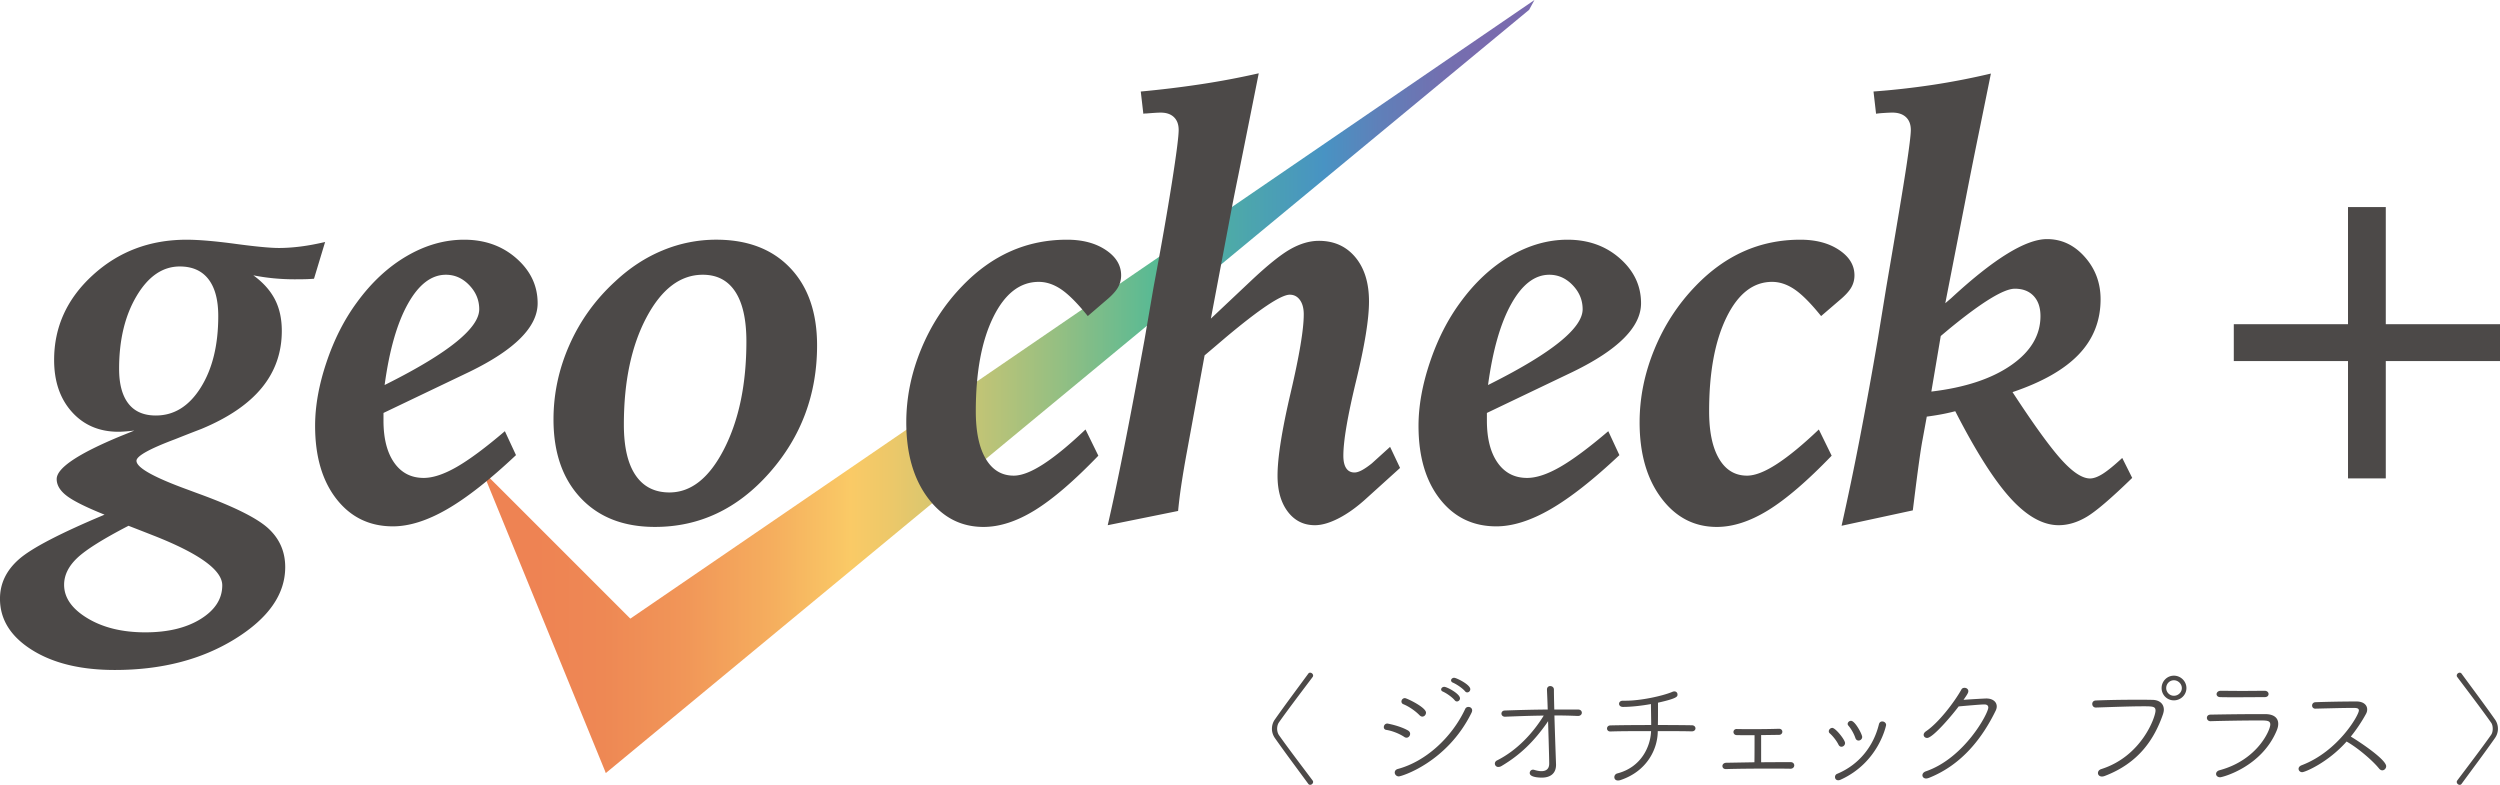
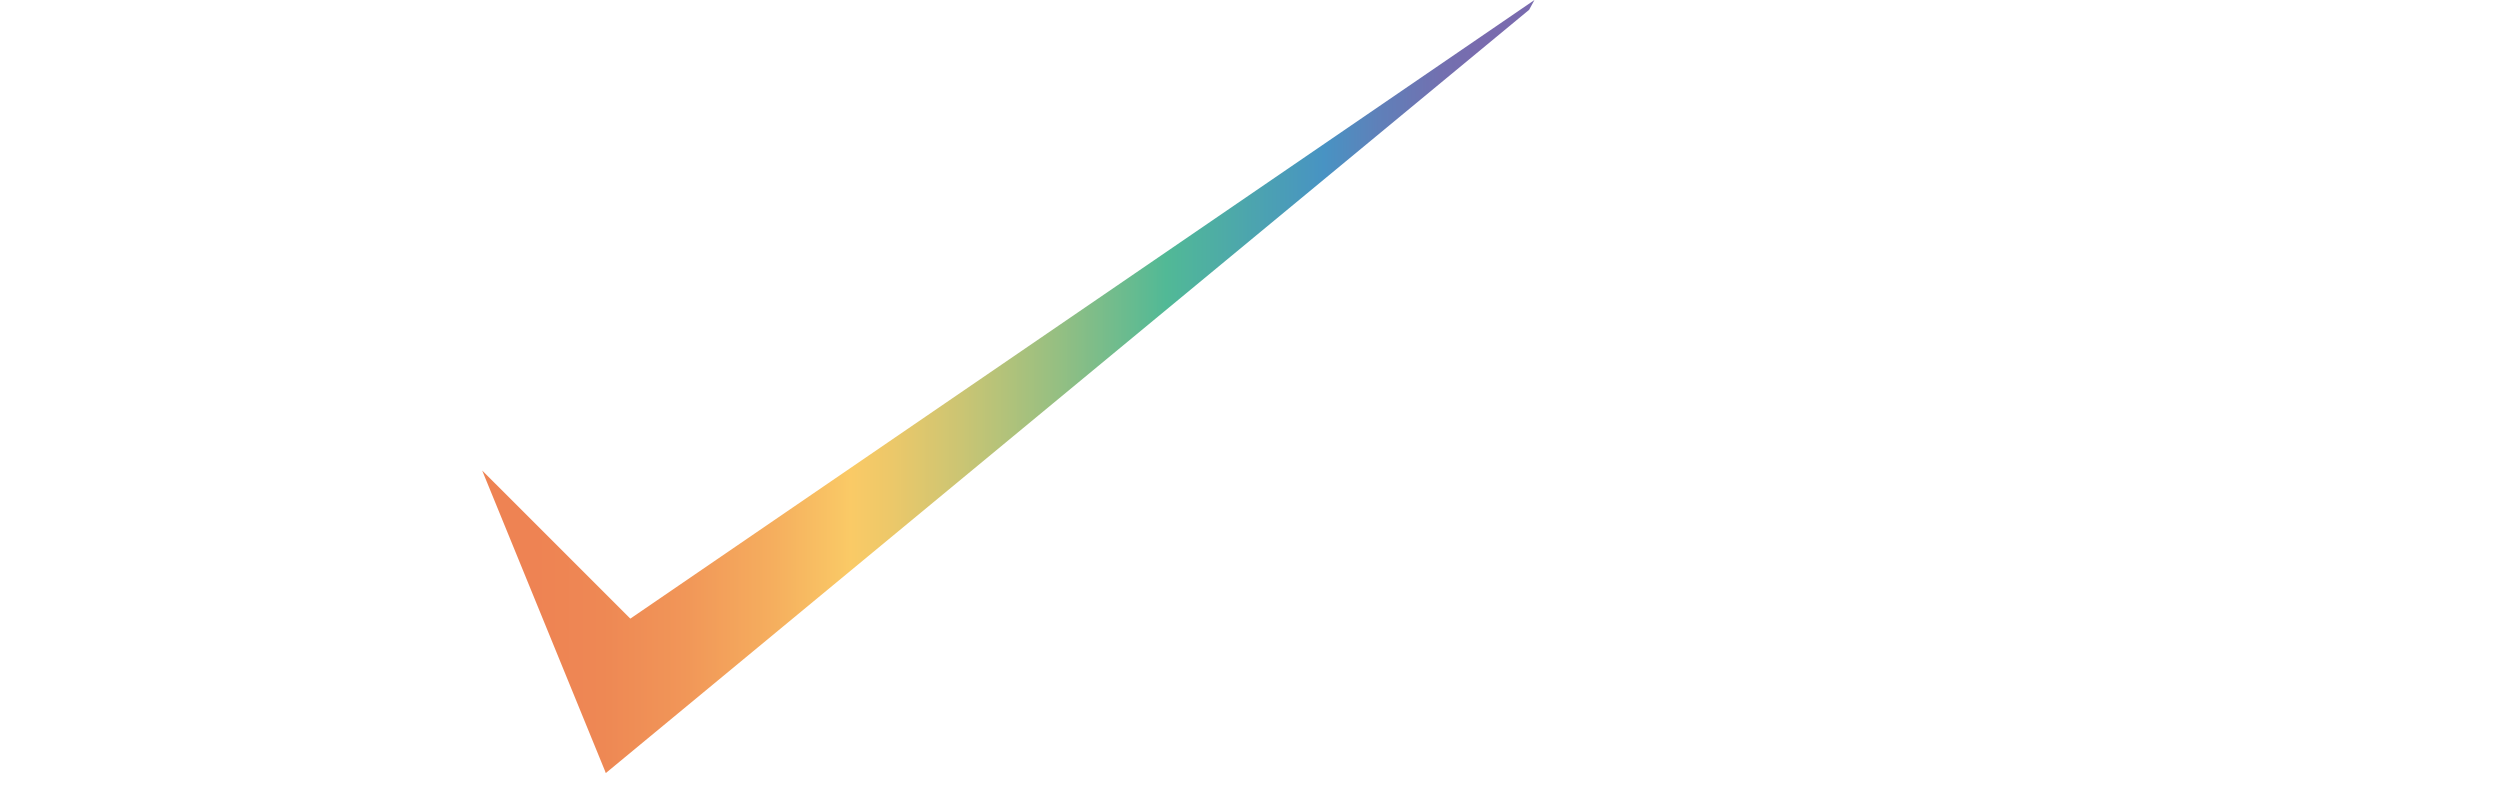
<svg xmlns="http://www.w3.org/2000/svg" id="Layer_2" width="433.744" height="136.167">
  <defs>
    <linearGradient id="_名称未設定グラデーション_3" x1="370.687" y1="90.229" x2="553.254" y2="90.229" gradientTransform="translate(-287.029 -23.169)" gradientUnits="userSpaceOnUse">
      <stop offset=".05" stop-color="#ee8353" />
      <stop offset=".115" stop-color="#ee8854" />
      <stop offset=".192" stop-color="#f19658" />
      <stop offset=".276" stop-color="#f5ae5e" />
      <stop offset=".35" stop-color="#faca66" />
      <stop offset=".387" stop-color="#edc869" />
      <stop offset=".455" stop-color="#cbc573" />
      <stop offset=".547" stop-color="#95bf82" />
      <stop offset=".65" stop-color="#51b996" />
      <stop offset=".8" stop-color="#4893c3" />
      <stop offset=".852" stop-color="#5f80b9" />
      <stop offset=".91" stop-color="#7270b0" />
      <stop offset=".95" stop-color="#796bae" />
    </linearGradient>
    <style>.cls-2{fill:url(#_名称未設定グラデーション_3)}</style>
  </defs>
  <g id="_レイヤー_1">
    <path class="cls-2" d="M83.658 81.633l21.455 52.486 6.503-24.529-27.958-27.957z" />
    <path class="cls-2" d="M265.299 1.703L266.225 0 105.82 109.753l-.707 24.366L265.299 1.703z" />
-     <path d="M56.407 41.981l-1.928 6.378c-.396.033-.824.058-1.285.074-.463.017-1.155.026-2.077.026-1.22 0-2.431-.058-3.633-.173a35.97 35.97 0 01-3.535-.519c1.681 1.22 2.923 2.603 3.732 4.152.807 1.551 1.211 3.379 1.211 5.488 0 3.758-1.155 7.044-3.461 9.863-2.306 2.817-5.8 5.199-10.48 7.143a370.45 370.45 0 00-4.549 1.78c-4.482 1.681-6.724 2.933-6.724 3.756 0 1.187 2.999 2.868 8.997 5.043.792.296 1.367.512 1.731.643 6.163 2.243 10.217 4.26 12.162 6.057 1.943 1.796 2.916 4.028 2.916 6.698 0 4.714-2.901 8.865-8.701 12.459-5.802 3.591-12.755 5.389-20.863 5.389-5.899 0-10.694-1.162-14.385-3.485-3.691-2.323-5.538-5.283-5.538-8.874 0-2.637 1.097-4.919 3.288-6.847 2.192-1.928 7.143-4.508 14.856-7.738-3.197-1.285-5.382-2.371-6.551-3.262-1.17-.889-1.755-1.861-1.755-2.916 0-1.911 3.708-4.4 11.122-7.466.989-.396 1.763-.708 2.323-.939-.098 0-.264.017-.493.05-.989.099-1.731.149-2.224.149-3.329 0-6.025-1.146-8.084-3.437-2.06-2.289-3.089-5.296-3.089-9.021 0-5.735 2.241-10.646 6.724-14.732 4.481-4.087 9.904-6.131 16.264-6.131 2.077 0 4.895.24 8.454.718 3.559.478 6.081.716 7.563.716 1.153 0 2.39-.082 3.708-.247s2.752-.428 4.301-.792zm-34.112 49.24c-4.448 2.306-7.423 4.177-8.922 5.61-1.501 1.434-2.25 2.975-2.25 4.623 0 2.241 1.35 4.177 4.054 5.809 2.702 1.631 6.047 2.447 10.036 2.447 3.92 0 7.126-.774 9.614-2.323s3.734-3.494 3.734-5.833c0-2.637-3.989-5.521-11.963-8.651a858.853 858.853 0 00-4.303-1.681zm8.9-44.989c-2.966 0-5.463 1.707-7.49 5.116-2.027 3.412-3.041 7.623-3.041 12.632 0 2.637.536 4.647 1.607 6.031s2.661 2.077 4.77 2.077c3.165 0 5.759-1.614 7.786-4.846 2.027-3.228 3.041-7.366 3.041-12.407 0-2.802-.569-4.937-1.707-6.403-1.136-1.465-2.793-2.2-4.967-2.2zm50.121 18.341l-14.782 7.07v1.335c0 3.098.619 5.529 1.854 7.293 1.237 1.763 2.942 2.646 5.118 2.646 1.614 0 3.526-.636 5.733-1.904 2.209-1.268 4.995-3.338 8.355-6.204l1.929 4.152c-4.549 4.285-8.536 7.416-11.965 9.393-3.427 1.977-6.557 2.966-9.391 2.966-4.054 0-7.318-1.582-9.789-4.745-2.473-3.165-3.708-7.399-3.708-12.705 0-3.429.658-7.102 1.977-11.024 1.318-3.922 3.065-7.366 5.24-10.334 2.538-3.492 5.43-6.187 8.677-8.082 3.245-1.895 6.566-2.843 9.962-2.843 3.591 0 6.616 1.079 9.071 3.238s3.682 4.755 3.682 7.786c0 4.087-3.922 8.043-11.765 11.866l-.199.098zm-14.583 2.226l.493-.248c10.613-5.339 15.92-9.64 15.92-12.902 0-1.582-.577-2.975-1.731-4.177-1.155-1.203-2.505-1.804-4.054-1.804-2.505 0-4.697 1.672-6.575 5.017-1.88 3.346-3.232 8.052-4.054 14.116zm29.298 5.982c0-4.482.93-8.816 2.793-13.002 1.861-4.186 4.506-7.844 7.935-10.975 2.536-2.373 5.296-4.169 8.279-5.389a24.142 24.142 0 019.22-1.83c5.439 0 9.715 1.631 12.829 4.895 3.115 3.262 4.673 7.745 4.673 13.446 0 8.504-2.76 15.879-8.281 22.124s-12.136 9.368-19.849 9.368c-5.439 0-9.731-1.672-12.878-5.017-3.148-3.345-4.721-7.885-4.721-13.62zm20.119 12.656c3.758 0 6.922-2.521 9.493-7.563 2.57-5.043 3.855-11.256 3.855-18.639 0-3.788-.643-6.665-1.928-8.626s-3.163-2.942-5.636-2.942c-3.89 0-7.143 2.464-9.763 7.39-2.62 4.928-3.931 11.132-3.931 18.613 0 3.857.675 6.782 2.027 8.775 1.35 1.994 3.312 2.992 5.882 2.992zm75.743-33.32l-3.165 2.719c-1.78-2.209-3.312-3.749-4.597-4.623-1.285-.874-2.587-1.311-3.905-1.311-3.264 0-5.901 2.053-7.911 6.155-2.01 4.104-3.016 9.534-3.016 16.29 0 3.561.577 6.312 1.731 8.256 1.153 1.947 2.769 2.918 4.846 2.918 1.383 0 3.113-.675 5.19-2.027s4.5-3.345 7.267-5.982l2.226 4.548c-4.22 4.383-7.894 7.539-11.024 9.467-3.132 1.929-6.098 2.892-8.9 2.892-3.922 0-7.135-1.672-9.64-5.017s-3.758-7.721-3.758-13.127c0-4.284.857-8.511 2.572-12.68 1.713-4.169 4.102-7.836 7.167-11 2.572-2.67 5.365-4.671 8.381-6.006s6.27-2.003 9.763-2.003c2.702 0 4.943.593 6.724 1.78 1.78 1.186 2.67 2.652 2.67 4.4 0 .79-.199 1.516-.593 2.174-.396.66-1.073 1.384-2.027 2.176zm80.862 12.456l-14.782 7.07v1.335c0 3.098.619 5.529 1.854 7.293 1.237 1.763 2.942 2.646 5.118 2.646 1.614 0 3.526-.636 5.733-1.904 2.209-1.268 4.995-3.338 8.355-6.204l1.929 4.152c-4.549 4.285-8.536 7.416-11.965 9.393-3.427 1.977-6.557 2.966-9.391 2.966-4.054 0-7.318-1.582-9.789-4.745-2.473-3.165-3.708-7.399-3.708-12.705 0-3.429.658-7.102 1.977-11.024 1.318-3.922 3.065-7.366 5.24-10.334 2.538-3.492 5.43-6.187 8.677-8.082 3.245-1.895 6.566-2.843 9.962-2.843 3.591 0 6.616 1.079 9.071 3.238s3.682 4.755 3.682 7.786c0 4.087-3.922 8.043-11.765 11.866l-.199.098zm-14.583 2.226l.493-.248c10.613-5.339 15.92-9.64 15.92-12.902 0-1.582-.577-2.975-1.731-4.177-1.155-1.203-2.505-1.804-4.054-1.804-2.505 0-4.697 1.672-6.575 5.017-1.88 3.346-3.232 8.052-4.054 14.116zm60.951-14.682l-3.165 2.719c-1.78-2.209-3.312-3.749-4.597-4.623-1.285-.874-2.587-1.311-3.905-1.311-3.264 0-5.901 2.053-7.911 6.155-2.01 4.104-3.016 9.534-3.016 16.29 0 3.561.577 6.312 1.731 8.256 1.153 1.947 2.769 2.918 4.846 2.918 1.383 0 3.113-.675 5.19-2.027 2.077-1.352 4.5-3.345 7.267-5.982l2.226 4.548c-4.22 4.383-7.894 7.539-11.024 9.467-3.132 1.929-6.098 2.892-8.9 2.892-3.922 0-7.135-1.672-9.64-5.017s-3.758-7.721-3.758-13.127c0-4.284.857-8.511 2.572-12.68 1.713-4.169 4.102-7.836 7.167-11 2.572-2.67 5.365-4.671 8.381-6.006s6.27-2.003 9.763-2.003c2.702 0 4.943.593 6.724 1.78 1.78 1.186 2.67 2.652 2.67 4.4 0 .79-.199 1.516-.593 2.174-.396.66-1.073 1.384-2.027 2.176zm.386 39.104a510.25 510.25 0 003.115-14.931 833.305 833.305 0 003.163-17.402l1.484-9.095c1.78-10.382 2.933-17.311 3.461-20.79.526-3.477.79-5.627.79-6.451 0-.956-.279-1.696-.84-2.224-.562-.528-1.352-.792-2.373-.792-.363 0-1.023.033-1.977.099-.363.033-.643.067-.841.099l-.444-3.857a136.64 136.64 0 0010.332-1.162 124.076 124.076 0 0010.036-1.953c-.296 1.484-.982 4.854-2.053 10.111a1141.055 1141.055 0 00-2.497 12.532l-3.362 17.203 1.038-.889c7.383-6.823 12.919-10.235 16.612-10.235 2.536 0 4.721 1.032 6.549 3.091 1.83 2.06 2.745 4.506 2.745 7.341 0 3.725-1.254 6.905-3.758 9.542-2.505 2.637-6.345 4.829-11.52 6.575 3.658 5.603 6.477 9.501 8.454 11.693 1.977 2.192 3.641 3.286 4.993 3.286.625 0 1.367-.271 2.226-.816.855-.543 1.977-1.458 3.36-2.743l1.731 3.461c-3.626 3.526-6.252 5.776-7.885 6.748-1.631.972-3.254 1.458-4.87 1.458-2.735 0-5.521-1.558-8.355-4.673-2.834-3.113-6.031-8.148-9.59-15.103a35.21 35.21 0 01-2.57.569c-.824.149-1.616.272-2.373.37l-.742 4.054c-.296 1.516-.792 5.06-1.482 10.629l-.199 1.583-12.359 2.67zm15.574-23.286c5.833-.692 10.447-2.216 13.841-4.572s5.092-5.199 5.092-8.528c0-1.484-.396-2.646-1.187-3.487-.79-.84-1.878-1.259-3.262-1.259-1.912 0-5.685 2.306-11.321 6.921l-1.532 1.285-1.631 9.64zm78.845-32.004v20.317h19.816v6.4h-19.816v20.356h-6.554V62.648h-19.816v-6.4h19.816V35.931h6.554zm-186.192 99.482a.41.41 0 01.086.258c0 .259-.257.495-.516.495a.384.384 0 01-.324-.172c-1.873-2.562-3.917-5.274-5.79-7.943-.344-.495-.516-1.055-.516-1.614s.171-1.141.516-1.615c1.873-2.669 3.917-5.381 5.79-7.943a.383.383 0 01.324-.172c.259 0 .516.236.516.495a.41.41 0 01-.086.258c-1.614 2.153-4.434 5.855-5.875 7.921-.173.259-.281.667-.281 1.055s.108.774.281 1.055c1.441 2.066 4.261 5.768 5.875 7.921zm16.55-8.675c.259.151.367.366.367.582 0 .344-.279.667-.624.667a.689.689 0 01-.387-.129c-.905-.603-2.154-1.076-3.144-1.227a.463.463 0 01-.408-.474c0-.302.214-.625.624-.625 0 0 2.109.366 3.573 1.205zm-1.592 7.965c-.43 0-.711-.344-.711-.667 0-.259.151-.517.538-.625 4.822-1.292 9.364-5.446 11.689-10.418a.604.604 0 01.559-.344c.324 0 .646.215.646.602 0 .129-.043.28-.129.452-4.241 8.566-12.119 11-12.592 11zm3.595-10.612c-.754-.775-1.895-1.55-2.82-1.916a.496.496 0 01-.322-.452.6.6 0 01.601-.602c.302 0 3.66 1.593 3.66 2.518 0 .366-.279.689-.646.689-.151 0-.322-.086-.473-.236zm6.112-2.583c-.43-.538-1.441-1.248-2.087-1.528-.194-.086-.279-.215-.279-.366 0-.215.214-.452.538-.452.473 0 2.733 1.205 2.733 2.002a.543.543 0 01-.516.538.49.49 0 01-.389-.194zm1.787-1.571c-.43-.517-1.463-1.227-2.132-1.507-.194-.087-.3-.236-.3-.387 0-.215.214-.452.538-.452.387 0 2.798 1.184 2.798 1.981a.551.551 0 01-.538.559.483.483 0 01-.367-.194zm14.143 5.574c-2.217 3.121-4.52 5.425-7.813 7.383a1.049 1.049 0 01-.56.172.583.583 0 01-.603-.581c0-.194.108-.431.387-.56 3.423-1.722 6.179-4.671 8.094-7.771-2.26.021-4.542.108-6.694.194h-.043c-.387 0-.603-.279-.603-.538s.194-.538.603-.538c2.346-.086 4.907-.151 7.426-.172-.043-1.507-.108-2.777-.13-3.423v-.043c0-.409.281-.603.56-.603.324 0 .646.216.646.603 0 .71.022 1.981.065 3.465h4.111c.452 0 .668.28.668.559s-.238.56-.668.56h-.043a82.308 82.308 0 00-4.047-.087s.086 3.121.281 8.481v.087c0 1.485-.97 2.217-2.476 2.217-.41 0-2.089-.044-2.089-.797 0-.302.236-.581.56-.581.065 0 .108 0 .171.021.432.129.882.236 1.292.236.754 0 1.357-.323 1.357-1.313 0-1.141-.173-6.479-.194-7.362l-.259.387zm25.185 1.378c-1.29-.043-3.507-.043-5.898-.043v.043c-.021 3.035-1.828 6.888-6.436 8.438a1.26 1.26 0 01-.452.087c-.451 0-.646-.28-.646-.582 0-.258.173-.559.517-.646 4.241-1.097 5.769-4.778 5.855-7.34-2.562 0-5.188 0-7.061.064h-.021c-.367 0-.56-.258-.56-.517s.194-.538.603-.538c1.744-.043 4.434-.064 7.061-.064 0-1.249-.045-2.798-.045-3.638-1.677.301-3.444.495-4.842.495-.475 0-.689-.28-.689-.539 0-.279.214-.538.667-.538h.495c2.562 0 6.307-.796 8.072-1.528a.833.833 0 01.367-.086.52.52 0 01.538.538c0 .344 0 .667-3.381 1.42v1.012c0 .904 0 1.958-.021 2.863 2.497 0 4.799.021 5.898.043.41 0 .624.28.624.538s-.214.517-.624.517h-.022zm17.092 6.479c-1.141-.021-2.411-.021-3.723-.021-2.627 0-5.382.021-7.426.086h-.022c-.408 0-.603-.258-.603-.538 0-.258.216-.538.646-.559l4.909-.087c0-.301.021-.667.021-4.692-1.227 0-2.368 0-3.1-.021-.365 0-.559-.28-.559-.538s.194-.517.538-.517h.021c.754.021 1.765.021 2.841.021 1.528 0 3.187-.021 4.477-.064h.045c.365 0 .559.258.559.516s-.194.539-.581.539l-3.1.043v4.714c1.83-.021 3.681-.021 5.144-.021.389 0 .603.28.603.559s-.214.582-.667.582h-.022zm8.363-4.175c-.322-.667-.968-1.486-1.506-1.959a.454.454 0 01-.173-.366c0-.28.281-.581.603-.581.56 0 2.217 2.066 2.217 2.626a.644.644 0 01-.624.646c-.194 0-.387-.108-.517-.366zm-.043 6.177c-.365 0-.559-.258-.559-.559a.58.58 0 01.387-.559c3.809-1.593 6.306-4.8 7.233-8.589.086-.344.322-.495.581-.495.322 0 .667.237.667.625 0 .043-1.27 6.501-7.921 9.493a.985.985 0 01-.387.086zm2.971-7.34c-.236-.71-.732-1.593-1.206-2.132-.086-.107-.129-.194-.129-.301 0-.28.279-.538.581-.538.711 0 1.938 2.346 1.938 2.798 0 .366-.324.624-.625.624-.236 0-.451-.129-.559-.451zm12.454 0c-.344 0-.603-.237-.603-.538 0-.216.129-.431.41-.625 2.173-1.463 4.907-5.037 6.134-7.233.108-.215.322-.302.538-.302.344 0 .667.216.667.582 0 .236-.106.473-.838 1.506 1.313-.107 3.701-.236 3.96-.236 1.141 0 1.808.602 1.808 1.378 0 .236-.063.495-.194.753-2.238 4.585-5.769 9.343-11.58 11.646a1.49 1.49 0 01-.475.108c-.408 0-.646-.28-.646-.56 0-.258.173-.538.603-.689 6.694-2.303 10.827-10.052 10.827-11.064 0-.344-.236-.538-.689-.538-.581 0-2.778.194-4.455.344-1.033 1.399-4.457 5.468-5.468 5.468zm29.271-5.274c-.41 0-.624-.323-.624-.625s.194-.581.624-.602c2.001-.087 4.649-.129 6.996-.129 1.011 0 1.981 0 2.819.021 1.249.021 1.981.71 1.981 1.701 0 .259-.063.517-.151.797-1.486 4.284-4.176 8.459-10.139 10.719a1.26 1.26 0 01-.451.087c-.432 0-.689-.28-.689-.603 0-.28.171-.559.581-.689 7.039-2.239 9.407-9.062 9.407-10.139 0-.71-.432-.753-2.089-.753-2.282 0-5.596.129-8.243.215h-.022zm13.54-1.248c-1.184 0-2.132-.948-2.132-2.132s.948-2.152 2.132-2.152 2.174.969 2.174 2.152-.99 2.132-2.174 2.132zm0-3.487c-.754 0-1.335.624-1.335 1.355s.603 1.335 1.335 1.335 1.378-.581 1.378-1.335c0-.732-.646-1.355-1.378-1.355zm6.35 7.103c-.41 0-.624-.302-.624-.582s.194-.559.644-.559c2.347-.043 5.274-.086 7.901-.086h1.657c1.4.021 2.174.645 2.174 1.678 0 .367-.086.754-.279 1.206-2.647 6.306-9.407 8.071-9.794 8.071-.452 0-.711-.279-.711-.581 0-.258.194-.538.625-.646 6.587-1.786 8.781-6.974 8.781-7.921 0-.71-.603-.71-1.981-.71-2.431 0-6.307.065-8.374.129h-.021zm9.407-4.176c-1.4 0-3.273.021-5.103.021-.903 0-1.808 0-2.604-.021-.43 0-.646-.259-.646-.517 0-.28.259-.582.711-.582 1.076 0 2.411.021 3.788.021 1.355 0 2.733-.021 3.854-.021.43 0 .667.28.667.559s-.214.539-.667.539zm8.76 2.002a.531.531 0 01-.538-.538c0-.28.194-.559.581-.581 1.594-.065 4.887-.129 7.104-.129 1.27 0 1.873.646 1.873 1.378 0 .259-.065.538-.216.797a27.026 27.026 0 01-2.625 3.917c1.851 1.12 6.134 4.026 6.134 5.145 0 .388-.324.71-.668.71-.194 0-.365-.086-.538-.279-1.139-1.42-3.744-3.638-5.661-4.715-3.249 3.66-7.21 5.317-7.705 5.317-.365 0-.624-.279-.624-.581 0-.237.151-.474.538-.625 6.35-2.411 9.923-8.717 9.923-9.493 0-.452-.452-.452-1.141-.452-1.571 0-4.628.087-6.413.129h-.022zm25.075 13.217c-.259 0-.516-.236-.516-.495a.41.41 0 01.086-.258c1.614-2.153 4.434-5.855 5.877-7.921.194-.28.279-.667.279-1.055s-.086-.797-.279-1.055c-1.443-2.066-4.263-5.768-5.877-7.921a.41.41 0 01-.086-.258c0-.259.257-.495.516-.495.108 0 .236.043.324.172 1.873 2.562 3.917 5.274 5.79 7.943.344.474.516 1.055.516 1.615s-.171 1.119-.516 1.614c-1.873 2.669-3.917 5.381-5.79 7.943a.383.383 0 01-.324.172zM218.389 12.715a6622.24 6622.24 0 01-3.559 17.772 490.266 490.266 0 00-.989 4.919l-3.758 19.873 6.871-6.475c2.933-2.769 5.248-4.632 6.946-5.588 1.696-.954 3.336-1.432 4.919-1.432 2.635 0 4.746.948 6.328 2.843s2.373 4.457 2.373 7.687c0 3.033-.742 7.606-2.226 13.72-1.482 6.114-2.224 10.456-2.224 13.026 0 .956.164 1.681.495 2.176.329.493.807.74 1.432.74.363 0 .792-.13 1.285-.394.495-.264 1.071-.66 1.731-1.187l3.165-2.867 1.731 3.658-5.685 5.14c-1.681 1.551-3.312 2.736-4.895 3.561-1.582.822-2.983 1.235-4.201 1.235-1.945 0-3.511-.783-4.697-2.347-1.187-1.566-1.78-3.651-1.78-6.254 0-3.098.757-7.885 2.274-14.362 1.516-6.475 2.275-11.016 2.275-13.62 0-1.054-.223-1.885-.668-2.497-.445-.608-1.03-.913-1.755-.913-1.516 0-5.241 2.488-11.173 7.464a1313.538 1313.538 0 01-3.609 3.065l-3.065 16.71a176.754 176.754 0 00-.989 5.858 84.875 84.875 0 00-.543 4.424l-12.212 2.473c1.583-6.823 3.593-16.907 6.031-30.256l.346-1.878 1.582-9.194c1.319-6.988 2.373-12.995 3.165-18.021.792-5.026 1.186-8.1 1.186-9.22 0-.956-.271-1.696-.816-2.224-.543-.528-1.309-.792-2.298-.792-.463 0-1.285.05-2.473.149-.231 0-.413.017-.543.05l-.445-3.857c3.526-.329 6.987-.749 10.382-1.261a138.386 138.386 0 0010.085-1.902z" fill="#4c4948" />
  </g>
</svg>